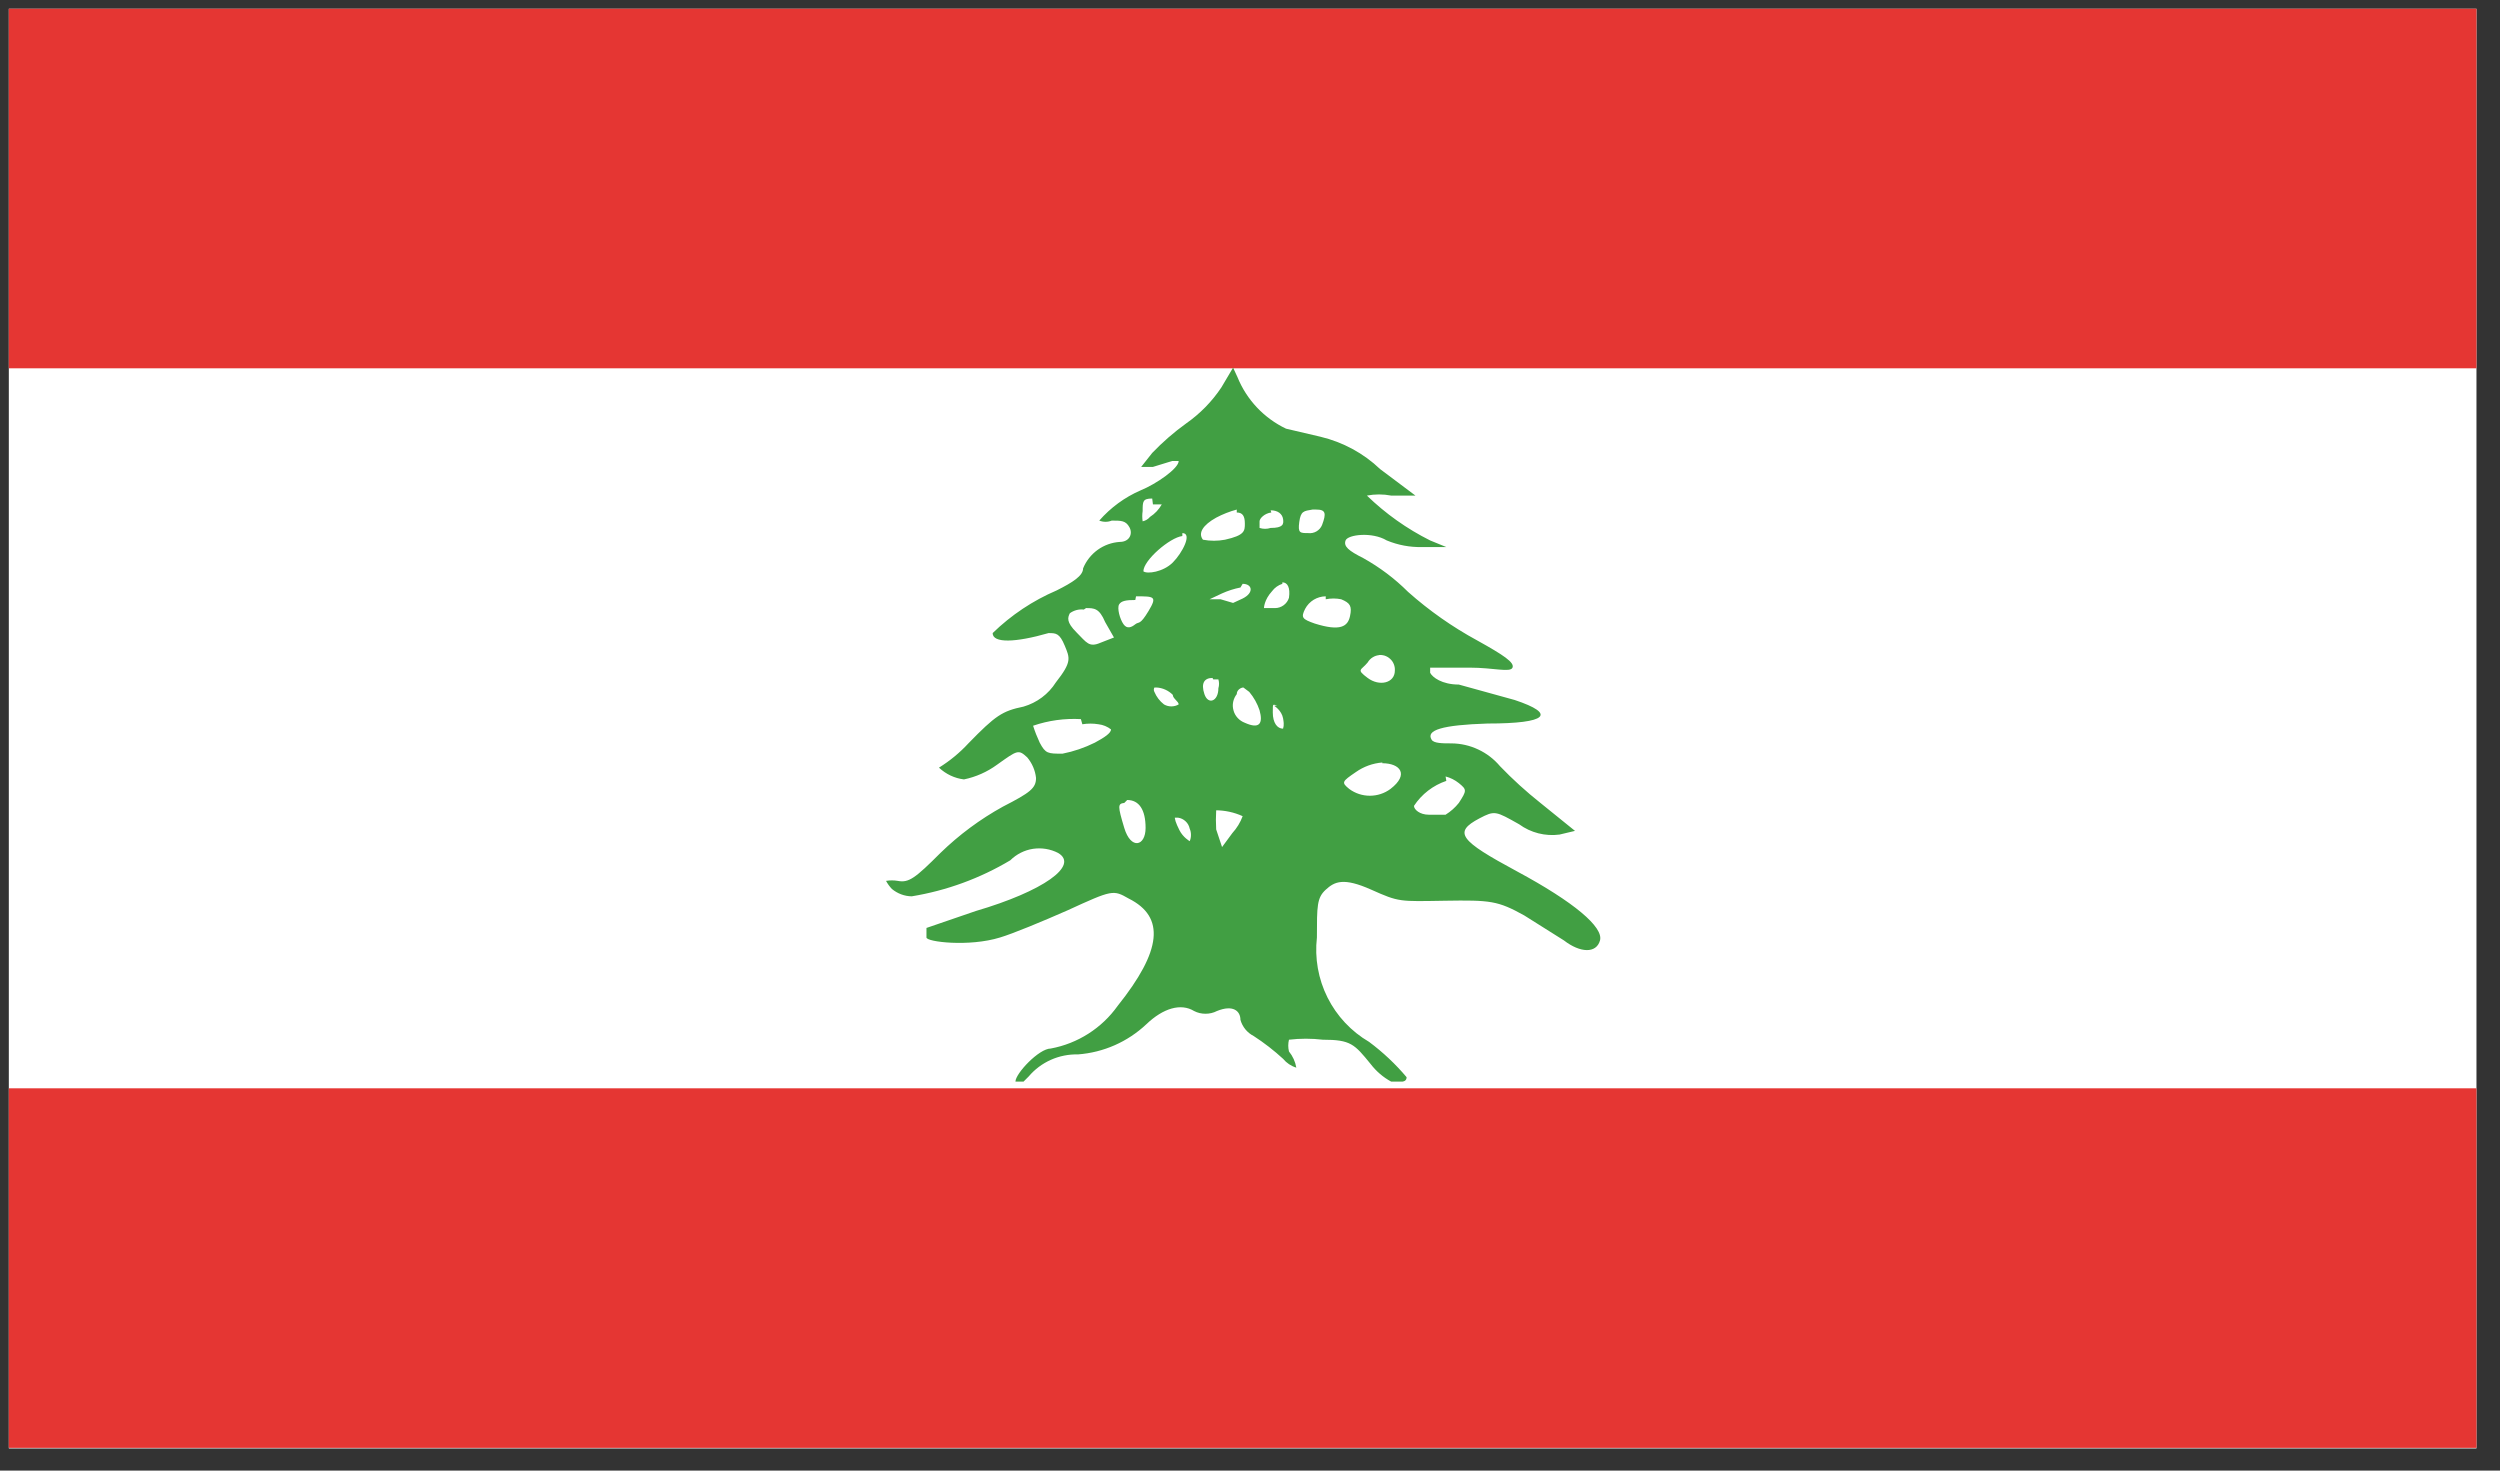
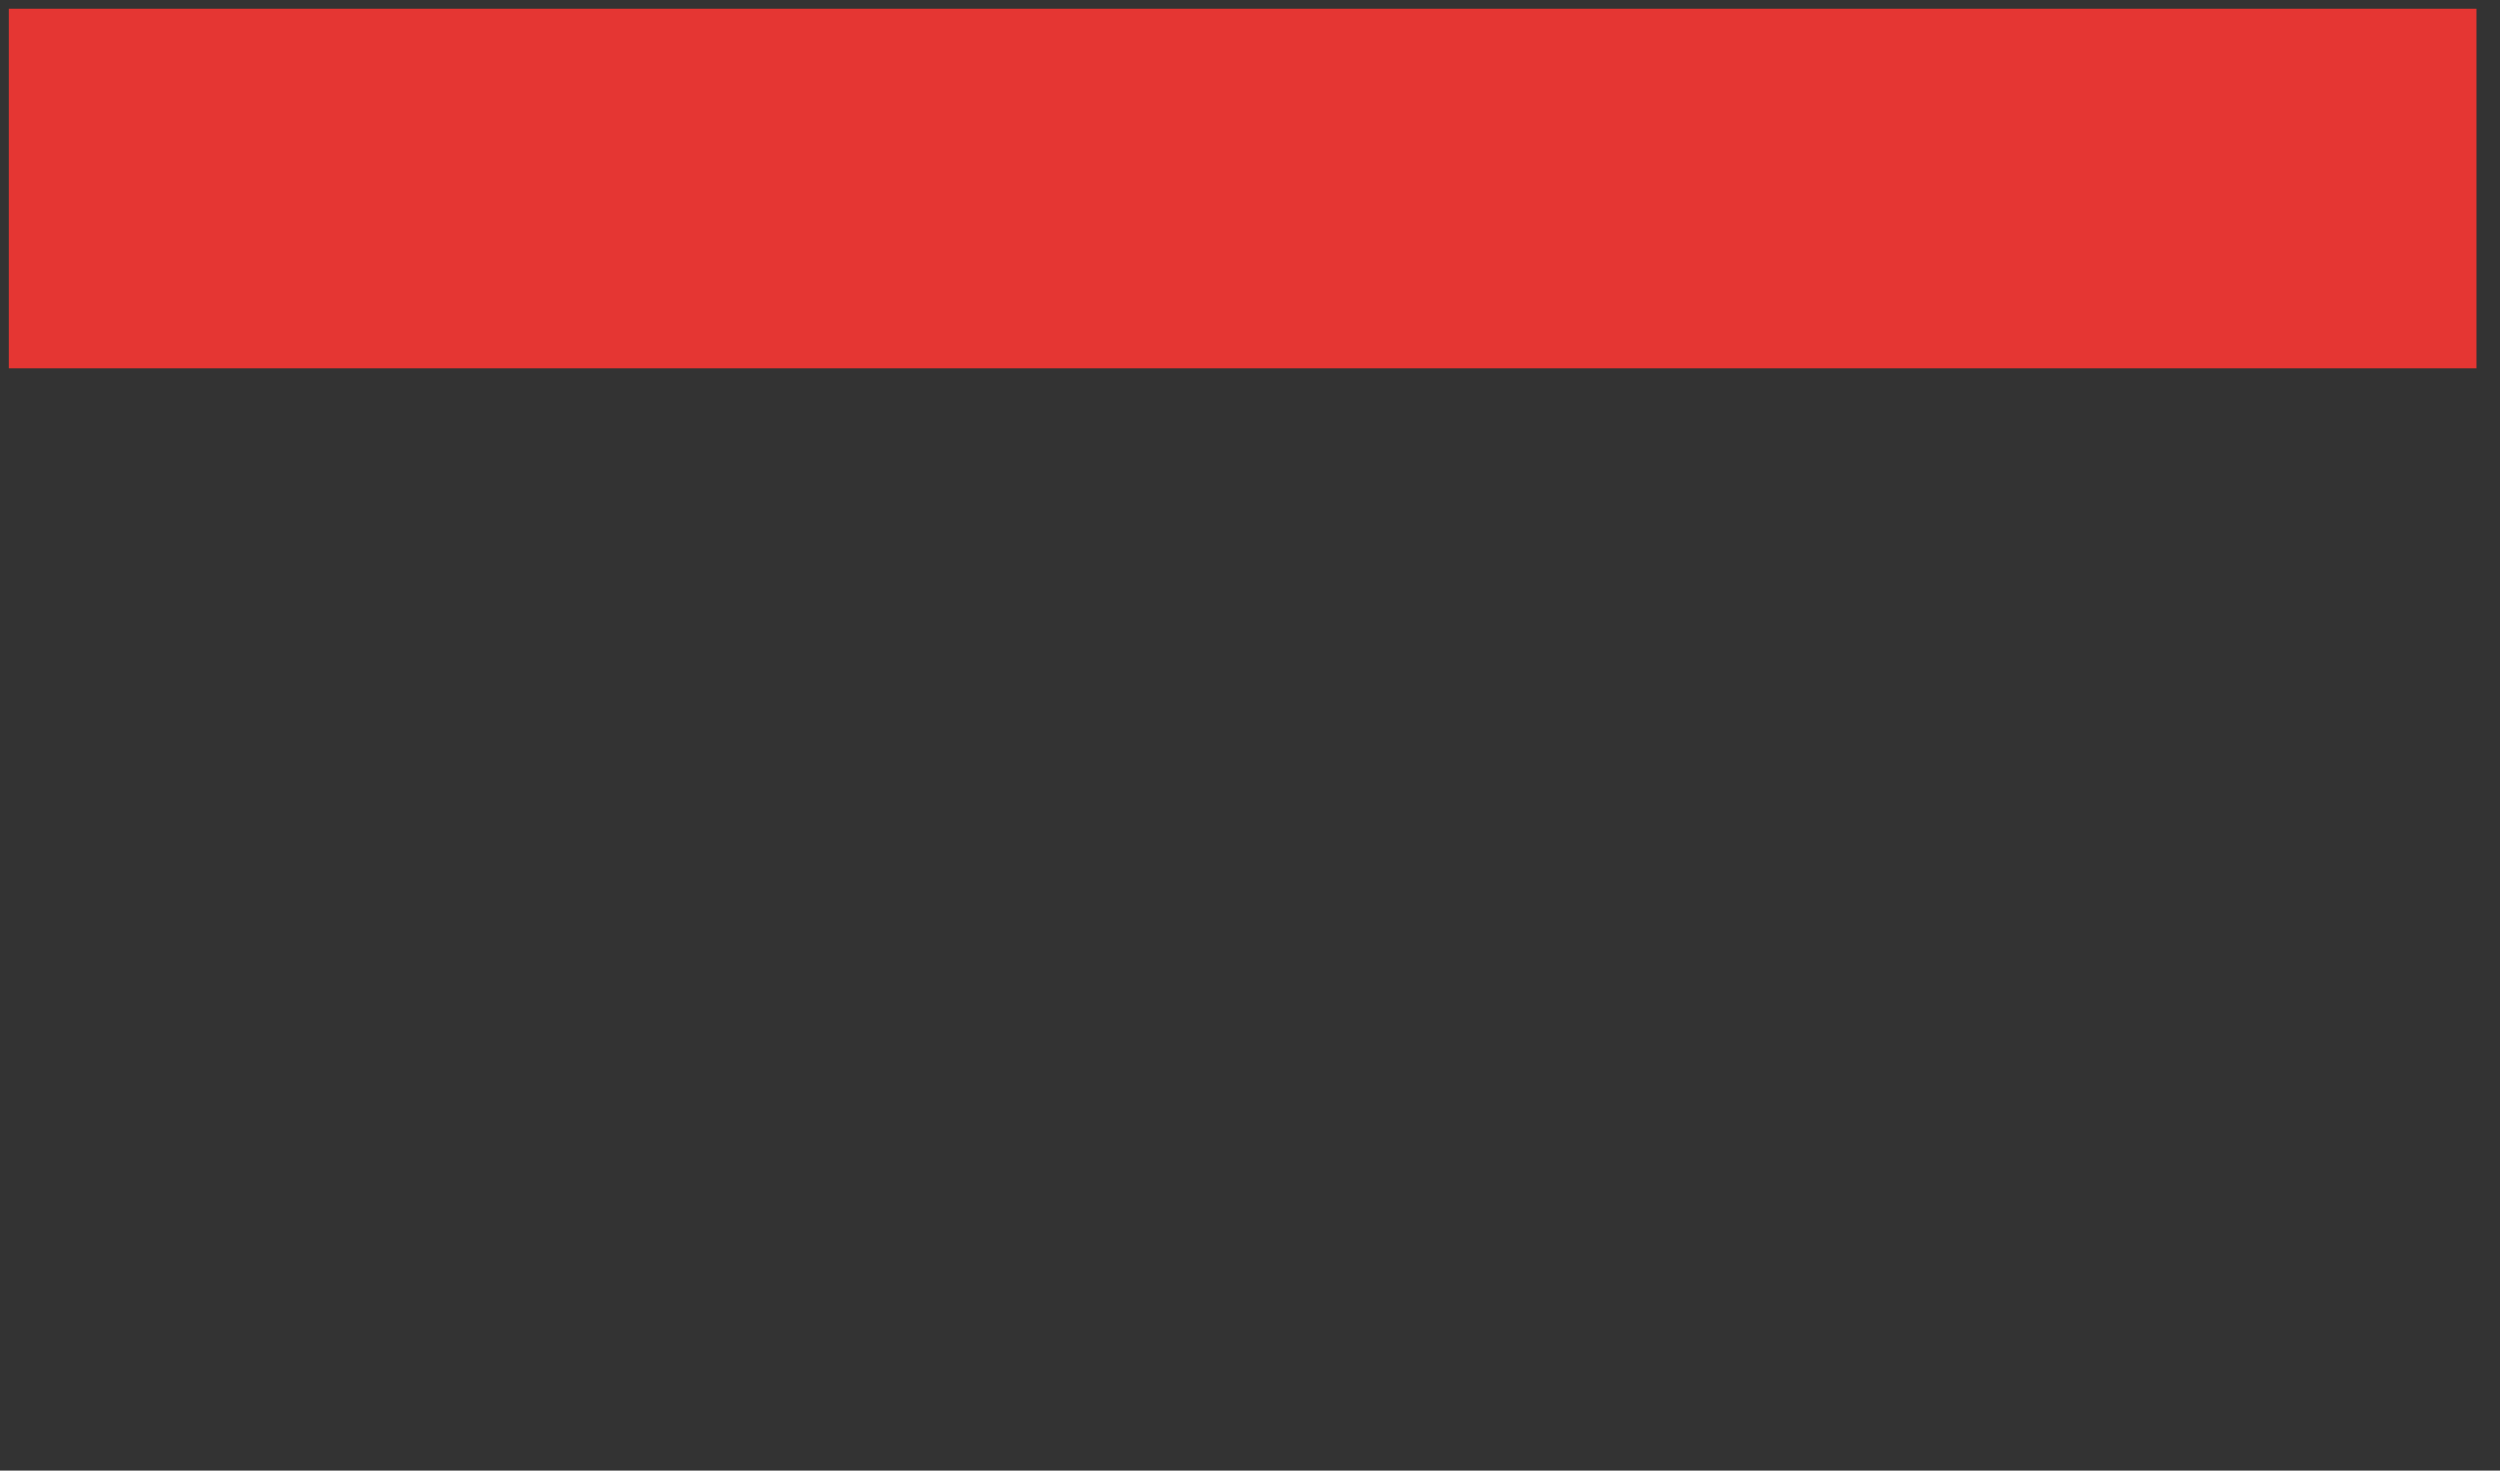
<svg xmlns="http://www.w3.org/2000/svg" viewBox="0 0 34 20" fill="none">
  <rect x="0" y="0" width="34" height="20" fill="#333333" stroke="none" />
-   <path d="M33.68 0.119H0.12V19.699H33.68V0.119Z" fill="white" />
-   <path d="M33.68 14.801H0.12V19.691H33.68V14.801Z" fill="#E53633" />
+   <path d="M33.68 14.801H0.12H33.68V14.801Z" fill="#E53633" />
  <path d="M33.68 0.119H0.12V5.009H33.68V0.119Z" fill="#E53633" />
-   <path d="M16.77 5L16.61 5.27C16.482 5.462 16.319 5.628 16.13 5.76C15.965 5.879 15.811 6.013 15.67 6.16L15.52 6.35H15.68L15.94 6.27H16.03C16.03 6.37 15.73 6.58 15.51 6.67C15.296 6.763 15.104 6.904 14.95 7.08V7.08C15.005 7.102 15.066 7.102 15.12 7.08C15.25 7.08 15.31 7.08 15.36 7.17C15.41 7.26 15.36 7.37 15.23 7.37C15.121 7.377 15.017 7.414 14.928 7.478C14.84 7.542 14.771 7.629 14.73 7.73C14.73 7.83 14.59 7.92 14.37 8.03C14.047 8.168 13.752 8.365 13.5 8.61V8.61C13.5 8.75 13.81 8.74 14.26 8.61C14.36 8.61 14.41 8.61 14.48 8.78C14.55 8.95 14.58 9 14.36 9.28C14.259 9.44 14.102 9.557 13.92 9.61C13.63 9.67 13.54 9.73 13.17 10.11C13.052 10.238 12.918 10.348 12.77 10.44V10.44C12.864 10.528 12.983 10.585 13.11 10.6C13.273 10.566 13.426 10.498 13.56 10.4C13.84 10.2 13.85 10.19 13.97 10.3C14.037 10.38 14.079 10.477 14.09 10.58C14.09 10.72 14.01 10.78 13.64 10.97C13.33 11.141 13.044 11.353 12.79 11.6C12.45 11.94 12.36 12.01 12.21 11.98C12.157 11.971 12.103 11.971 12.05 11.98C12.072 12.02 12.098 12.057 12.13 12.09C12.206 12.153 12.302 12.189 12.4 12.19C12.874 12.112 13.328 11.946 13.74 11.7C13.824 11.617 13.932 11.562 14.049 11.544C14.166 11.527 14.285 11.546 14.39 11.6C14.68 11.77 14.19 12.12 13.27 12.39L12.6 12.62C12.6 12.62 12.6 12.69 12.6 12.75C12.6 12.81 13.18 12.88 13.6 12.75C13.77 12.7 14.18 12.53 14.52 12.38C15.13 12.1 15.14 12.1 15.35 12.22C15.85 12.47 15.8 12.93 15.2 13.68C14.984 13.984 14.657 14.192 14.29 14.26C14.13 14.26 13.81 14.6 13.81 14.71C13.81 14.82 13.81 14.71 13.81 14.71H13.92L13.99 14.64C14.072 14.543 14.175 14.466 14.291 14.414C14.407 14.362 14.533 14.337 14.66 14.34C15.008 14.314 15.336 14.169 15.59 13.93C15.82 13.71 16.06 13.64 16.24 13.75C16.288 13.775 16.341 13.787 16.395 13.787C16.449 13.787 16.502 13.775 16.55 13.75C16.77 13.66 16.87 13.75 16.87 13.87C16.883 13.917 16.906 13.961 16.937 13.999C16.968 14.037 17.007 14.068 17.05 14.09C17.192 14.182 17.326 14.286 17.45 14.4C17.497 14.457 17.56 14.499 17.63 14.52V14.52C17.616 14.439 17.582 14.364 17.53 14.3C17.517 14.248 17.517 14.193 17.53 14.14C17.683 14.122 17.837 14.122 17.99 14.14C18.37 14.14 18.42 14.2 18.64 14.47C18.716 14.569 18.811 14.651 18.92 14.71H19.07C19.07 14.71 19.13 14.71 19.13 14.65C18.979 14.471 18.808 14.31 18.62 14.17C18.377 14.028 18.18 13.818 18.054 13.566C17.928 13.314 17.878 13.03 17.91 12.75C17.91 12.32 17.91 12.21 18.03 12.1C18.15 11.99 18.27 11.93 18.65 12.1C19.03 12.27 19.03 12.26 19.65 12.25C20.27 12.24 20.37 12.25 20.73 12.45L21.27 12.79C21.49 12.96 21.71 12.97 21.76 12.79C21.81 12.61 21.41 12.27 20.63 11.85C19.85 11.43 19.76 11.32 20.12 11.13C20.33 11.02 20.34 11.03 20.66 11.21C20.819 11.326 21.016 11.376 21.21 11.35L21.42 11.3L20.95 10.92C20.756 10.766 20.572 10.599 20.4 10.42C20.319 10.324 20.218 10.246 20.104 10.193C19.99 10.139 19.866 10.111 19.74 10.11C19.62 10.11 19.5 10.11 19.47 10.06C19.39 9.93 19.61 9.86 20.23 9.84C21.05 9.84 21.17 9.71 20.6 9.52L19.84 9.31C19.61 9.31 19.48 9.21 19.45 9.15V9.08C19.45 9.08 19.67 9.08 19.99 9.08C20.31 9.08 20.54 9.15 20.57 9.08C20.6 9.01 20.45 8.91 20.09 8.71C19.753 8.527 19.437 8.305 19.15 8.05C18.969 7.869 18.764 7.715 18.54 7.59C18.34 7.49 18.27 7.43 18.3 7.35C18.33 7.27 18.66 7.23 18.86 7.35C19.012 7.413 19.176 7.444 19.34 7.44H19.67L19.45 7.35C19.134 7.192 18.844 6.986 18.59 6.74V6.74C18.699 6.719 18.811 6.719 18.92 6.74H19.25L18.77 6.38C18.544 6.164 18.264 6.013 17.96 5.94L17.49 5.83C17.191 5.687 16.955 5.438 16.83 5.13L16.77 5ZM15.68 6.86C15.74 6.86 15.78 6.86 15.8 6.86C15.761 6.929 15.707 6.987 15.64 7.03C15.614 7.061 15.579 7.082 15.54 7.09V7.09C15.533 7.044 15.533 6.996 15.54 6.95C15.54 6.82 15.54 6.78 15.67 6.78L15.68 6.86ZM17.28 6.94C17.38 6.94 17.44 6.99 17.45 7.06C17.46 7.13 17.45 7.18 17.28 7.18C17.232 7.196 17.179 7.196 17.13 7.18C17.13 7.18 17.13 7.13 17.13 7.09C17.13 7.05 17.2 6.98 17.29 6.97L17.28 6.94ZM16.82 6.97C16.9 6.97 16.93 7.02 16.93 7.12C16.93 7.22 16.93 7.28 16.66 7.34C16.561 7.359 16.459 7.359 16.36 7.34V7.34C16.29 7.25 16.36 7.14 16.54 7.04C16.629 6.993 16.723 6.956 16.82 6.93V6.97ZM17.9 6.93C18.03 6.93 18.04 6.98 17.98 7.14C17.965 7.177 17.938 7.207 17.904 7.227C17.87 7.247 17.83 7.255 17.79 7.25C17.68 7.25 17.65 7.25 17.67 7.1C17.69 6.95 17.73 6.95 17.85 6.93H17.9ZM16.08 7.25C16.22 7.25 16.08 7.52 15.95 7.65C15.82 7.78 15.6 7.81 15.55 7.77C15.55 7.62 15.91 7.31 16.08 7.29V7.25ZM17.44 7.92C17.51 7.92 17.55 7.99 17.53 8.13C17.518 8.17 17.492 8.206 17.458 8.231C17.424 8.256 17.383 8.27 17.34 8.27C17.26 8.27 17.21 8.27 17.19 8.27C17.19 8.27 17.19 8.16 17.3 8.04C17.335 7.993 17.384 7.958 17.44 7.94V7.92ZM16.9 7.94C17.03 7.94 17.06 8.06 16.9 8.14L16.77 8.2L16.6 8.15H16.45L16.62 8.07C16.7 8.034 16.784 8.007 16.87 7.99L16.9 7.94ZM18.03 8.15C18.1 8.136 18.171 8.136 18.24 8.15C18.36 8.2 18.39 8.24 18.36 8.38C18.33 8.52 18.23 8.59 17.88 8.48C17.71 8.42 17.69 8.4 17.75 8.28C17.777 8.229 17.818 8.186 17.867 8.156C17.916 8.127 17.973 8.11 18.03 8.11V8.15ZM15.45 8.11C15.7 8.11 15.74 8.11 15.62 8.31C15.5 8.51 15.49 8.45 15.44 8.49C15.39 8.53 15.33 8.56 15.28 8.49C15.23 8.42 15.19 8.27 15.22 8.22C15.25 8.17 15.32 8.16 15.44 8.16L15.45 8.11ZM14.77 8.27C14.88 8.27 14.95 8.27 15.03 8.46L15.15 8.67L14.97 8.74C14.81 8.81 14.78 8.74 14.64 8.6C14.5 8.46 14.52 8.4 14.55 8.34C14.605 8.3 14.673 8.282 14.74 8.29V8.29L14.77 8.27ZM18.74 8.91C18.77 8.905 18.8 8.908 18.829 8.916C18.857 8.925 18.884 8.94 18.905 8.96C18.928 8.98 18.945 9.005 18.956 9.033C18.967 9.06 18.972 9.09 18.97 9.12C18.97 9.29 18.76 9.34 18.6 9.22C18.44 9.1 18.51 9.12 18.6 9.01C18.617 8.981 18.64 8.957 18.668 8.94C18.696 8.922 18.727 8.912 18.76 8.91H18.74ZM16.5 9.24H16.57C16.582 9.279 16.582 9.321 16.57 9.36C16.57 9.54 16.43 9.59 16.38 9.44C16.33 9.29 16.38 9.22 16.49 9.22L16.5 9.24ZM15.73 9.35C15.813 9.355 15.892 9.391 15.95 9.45C15.95 9.5 16.03 9.54 16.03 9.58C16 9.598 15.965 9.607 15.93 9.607C15.895 9.607 15.861 9.598 15.83 9.58C15.773 9.536 15.728 9.477 15.7 9.41V9.41C15.695 9.401 15.692 9.391 15.692 9.38C15.692 9.369 15.695 9.359 15.7 9.35H15.73ZM16.91 9.35C16.91 9.35 16.91 9.35 16.99 9.41C17.052 9.484 17.1 9.569 17.13 9.66C17.18 9.84 17.13 9.92 16.93 9.83C16.893 9.816 16.86 9.794 16.833 9.765C16.806 9.736 16.786 9.701 16.776 9.663C16.765 9.625 16.763 9.585 16.771 9.546C16.779 9.507 16.796 9.471 16.82 9.44C16.82 9.38 16.88 9.35 16.91 9.35V9.35ZM17.33 9.6C17.33 9.6 17.43 9.66 17.45 9.77C17.47 9.88 17.45 9.89 17.45 9.91C17.37 9.91 17.31 9.83 17.31 9.69C17.31 9.55 17.31 9.59 17.37 9.59L17.33 9.6ZM14.72 9.85C14.793 9.838 14.867 9.838 14.94 9.85C15.002 9.857 15.061 9.882 15.11 9.92V9.92C15.11 9.97 15.02 10.03 14.89 10.1C14.751 10.169 14.603 10.22 14.45 10.25C14.25 10.25 14.22 10.25 14.14 10.1C14.105 10.025 14.075 9.949 14.05 9.87C14.259 9.798 14.48 9.768 14.7 9.78L14.72 9.85ZM18.8 10.38C19.04 10.38 19.17 10.53 18.91 10.73C18.829 10.79 18.731 10.822 18.63 10.822C18.529 10.822 18.431 10.79 18.35 10.73C18.24 10.64 18.25 10.63 18.44 10.5C18.546 10.425 18.671 10.38 18.8 10.37V10.38ZM19.66 10.56C19.726 10.577 19.787 10.608 19.84 10.65C19.95 10.74 19.95 10.75 19.84 10.92C19.79 10.983 19.729 11.037 19.66 11.08V11.08H19.43C19.31 11.08 19.23 11.01 19.23 10.96C19.335 10.8 19.49 10.681 19.67 10.62L19.66 10.56ZM15.33 10.88C15.49 10.88 15.58 11.01 15.58 11.26C15.58 11.51 15.38 11.56 15.29 11.26C15.2 10.96 15.2 10.93 15.29 10.92L15.33 10.88ZM16.53 11.02C16.658 11.02 16.784 11.047 16.9 11.1V11.1C16.869 11.185 16.821 11.263 16.76 11.33L16.62 11.52L16.54 11.28C16.535 11.193 16.535 11.107 16.54 11.02H16.53ZM15.94 11.12H16.02C16.059 11.125 16.096 11.143 16.124 11.17C16.153 11.196 16.172 11.232 16.18 11.27C16.192 11.297 16.197 11.326 16.197 11.355C16.197 11.384 16.192 11.413 16.18 11.44V11.44C16.18 11.44 16.09 11.39 16.04 11.29C15.99 11.19 15.97 11.13 15.98 11.1" fill="#419F43" />
</svg>